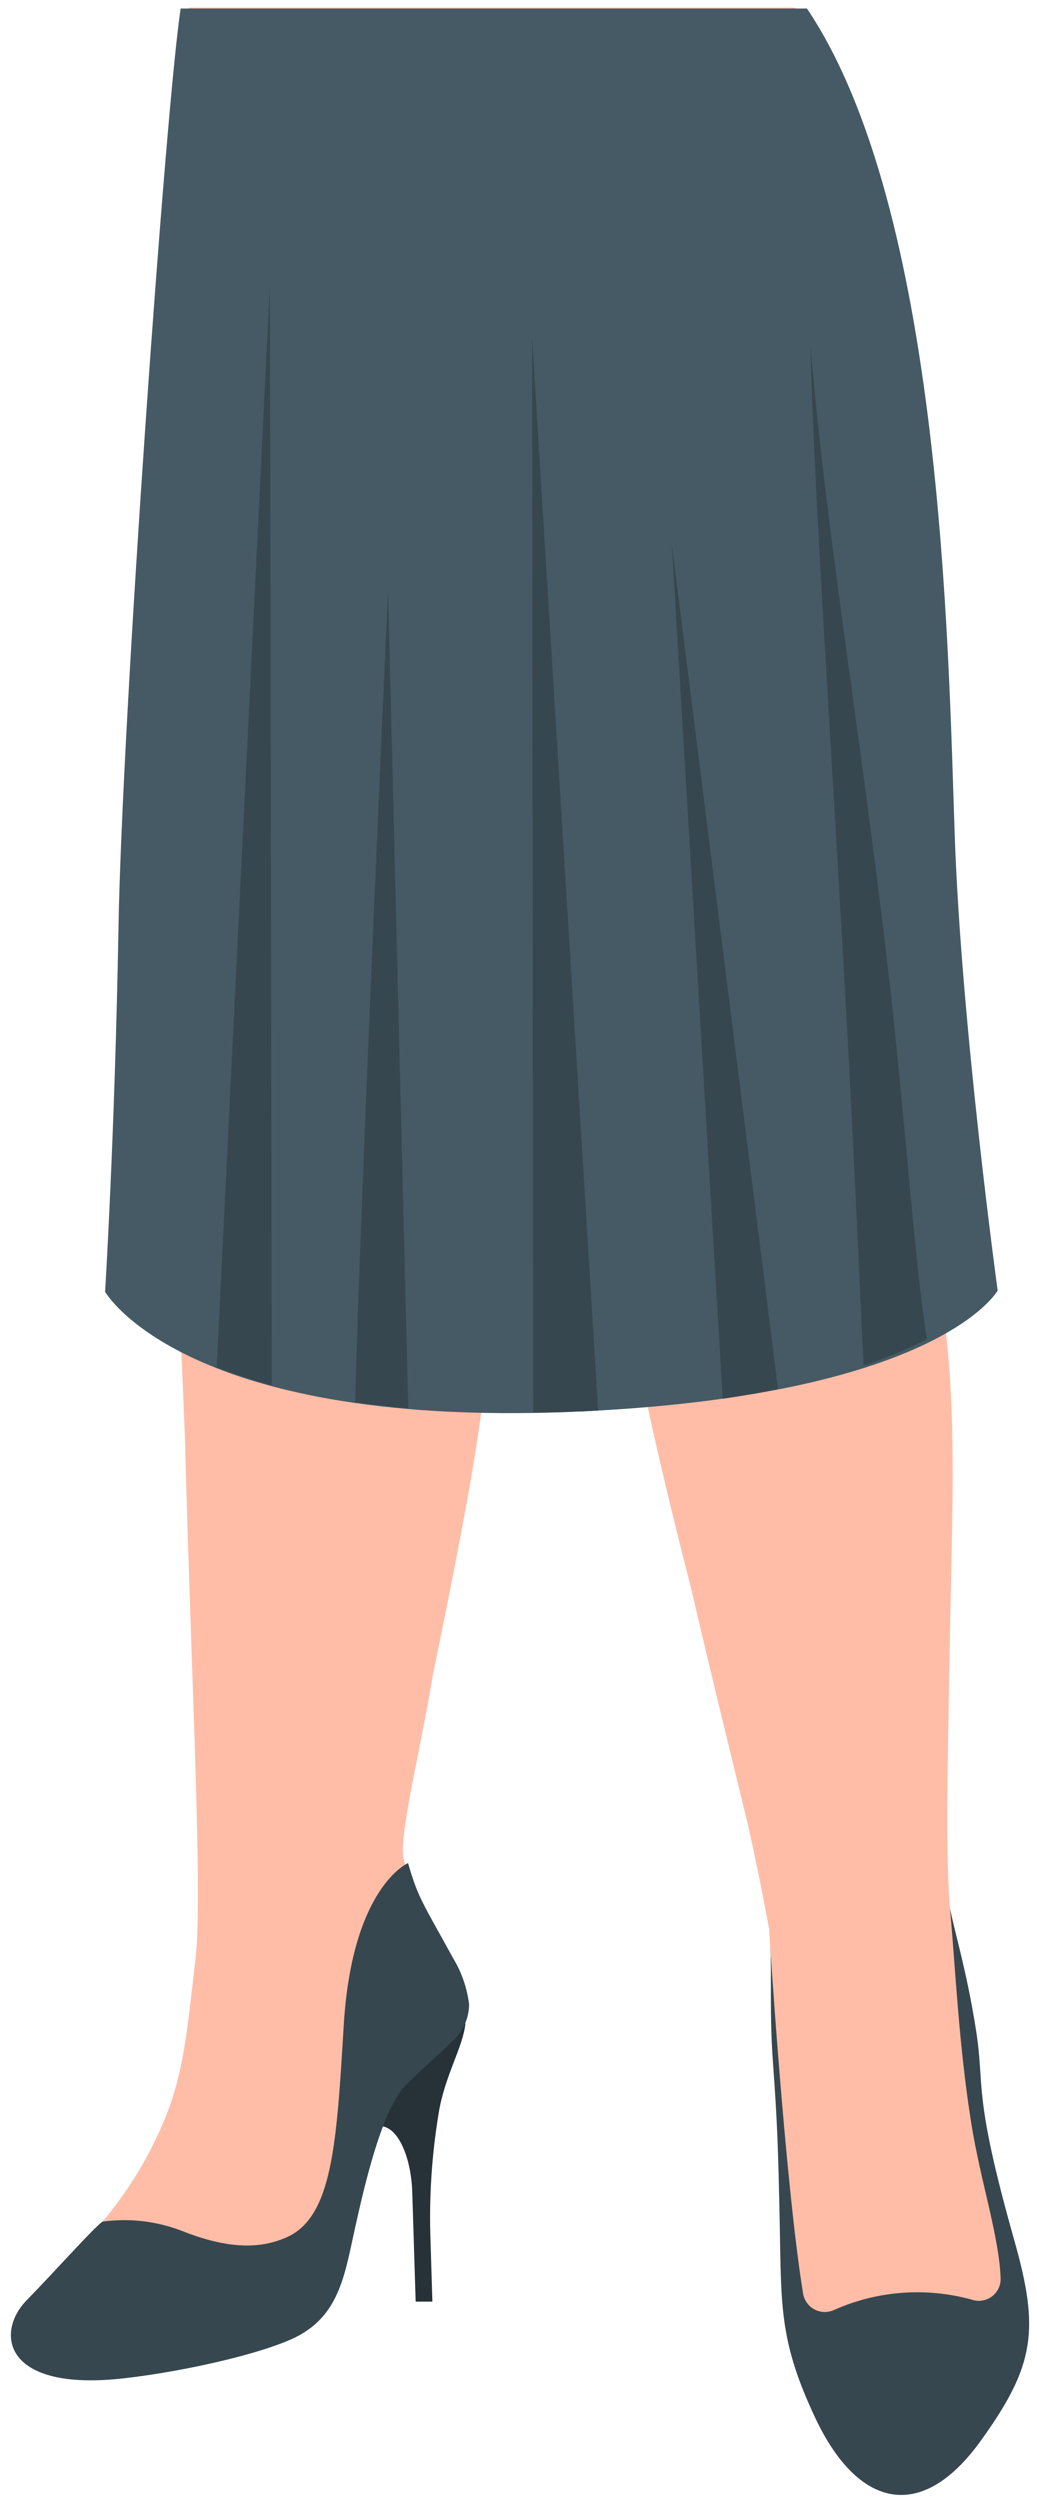
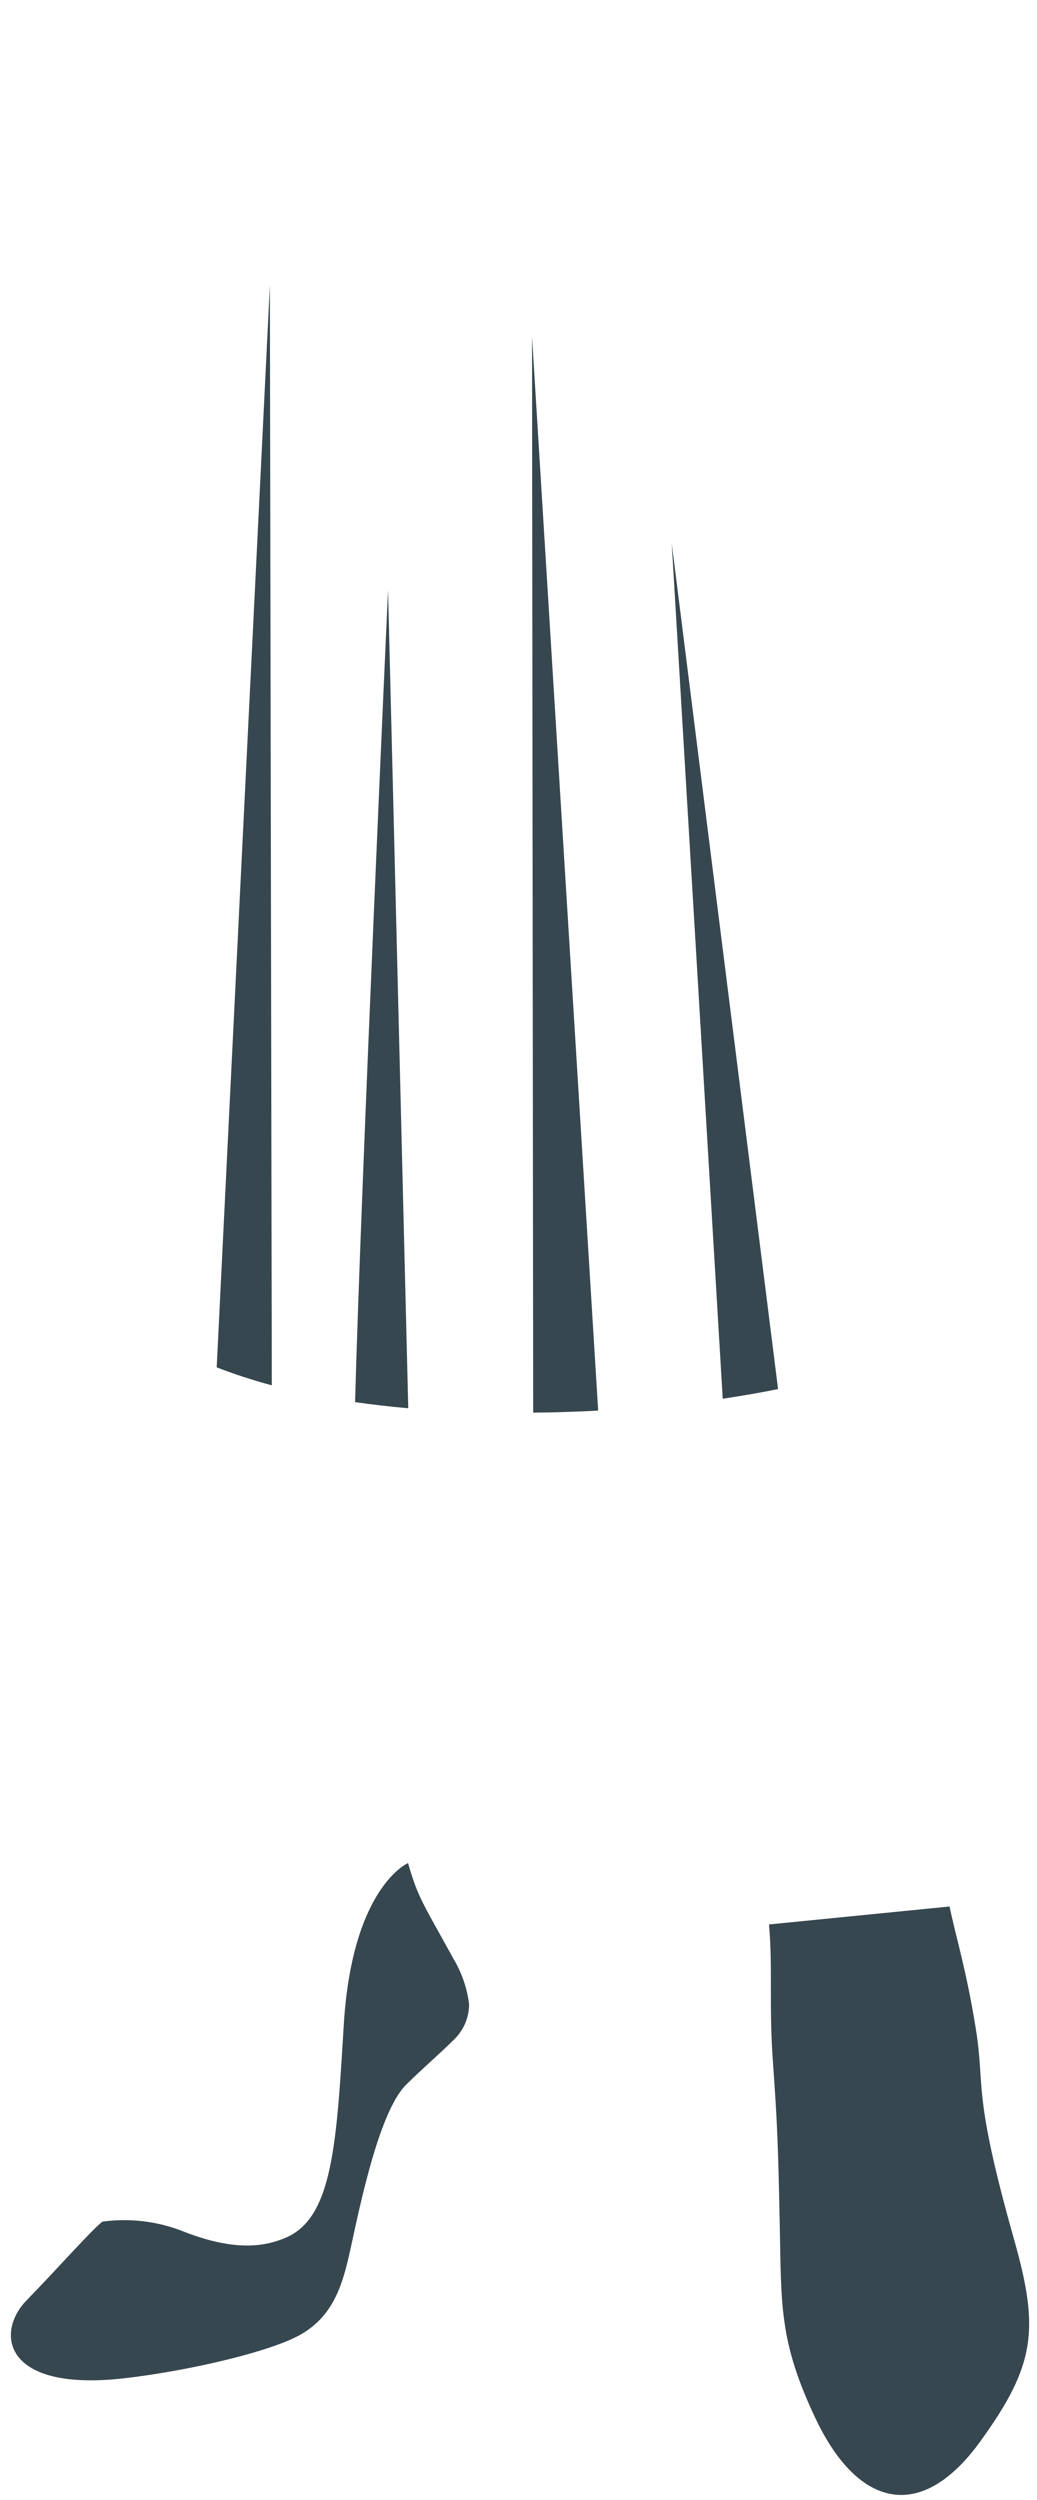
<svg xmlns="http://www.w3.org/2000/svg" width="73" height="176" viewBox="0 0 73 176" fill="none">
  <path d="M66.845 134.208C67.261 136.248 68.021 138.624 68.693 142.816C69.365 147.008 68.429 147.192 71.397 157.688C73.173 163.984 72.901 166.488 68.997 171.88C64.829 177.632 60.381 176.528 57.405 170.24C54.861 164.856 55.005 162.344 54.893 156.744C54.781 151.144 54.725 149.544 54.405 145.072C54.125 141.16 54.405 138.48 54.133 135.472L66.845 134.208Z" fill="#37474F" />
-   <path d="M7.216 156.392C9.234 153.999 10.825 151.277 11.92 148.344C13.024 145.216 13.224 142.424 13.76 137.944C14.296 133.464 13.456 118.28 13.016 101.144C12.696 93.208 12.352 86.112 12.04 82.104C12.04 82.104 12.112 71.152 11.848 64.768C10.952 42.896 13.288 0.536 13.288 0.536H55.968C57.696 4.936 62.592 11.2 63.744 34.32C64.952 58.568 64.352 83.12 64.352 83.12C67.752 94.424 67.096 101.984 66.832 117.184C66.728 124.104 66.52 130.528 66.912 134.784C67.248 138.448 67.504 144.072 68.376 149.488C69.024 153.552 70.352 157.488 70.44 160.416C70.442 160.663 70.385 160.907 70.273 161.128C70.162 161.348 69.998 161.538 69.797 161.682C69.596 161.825 69.363 161.918 69.119 161.953C68.874 161.987 68.625 161.963 68.392 161.88C65.181 160.997 61.763 161.254 58.72 162.608C58.504 162.709 58.268 162.758 58.03 162.753C57.792 162.748 57.559 162.688 57.348 162.578C57.137 162.469 56.954 162.312 56.813 162.12C56.672 161.928 56.577 161.706 56.536 161.472C55.256 153.624 54.136 135.776 54.136 135.776C53.744 133.6 53.256 131.184 52.696 128.648C51.832 125.08 50.296 118.864 48.656 111.848C46.816 104.6 45.208 98.032 43.528 88.384C41.848 78.736 37.128 51.584 37.128 51.584L34.4 83.208C34.68 92.696 34.488 96.296 33.168 104.008C32.6 107.36 31.568 112.584 30.48 117.856C29.68 122.8 28.136 128.968 28.384 130.656C28.442 131.165 28.62 131.653 28.904 132.08C28.904 132.08 27.736 142.48 26.28 149.608C24.824 156.736 24.408 160.632 19.728 162.112C15.048 163.592 4.528 162.712 3.392 162.192C2.256 161.672 7.216 156.392 7.216 156.392Z" fill="#FFBDA7" />
-   <path d="M32.765 142.44C32.597 144.12 31.309 146.112 30.885 148.736C30.387 151.728 30.194 154.762 30.309 157.792L30.437 162.024H29.261C29.261 162.024 29.093 156.672 29.021 154.328C28.949 151.984 28.109 149.904 26.949 149.688C26.949 149.72 27.061 142.616 32.765 142.44Z" fill="#263238" />
  <path d="M28.726 131.152C29.43 133.624 29.79 134 31.926 137.896C32.511 138.875 32.884 139.965 33.022 141.096C33.02 141.573 32.919 142.045 32.727 142.481C32.534 142.917 32.253 143.309 31.902 143.632C30.934 144.6 30.15 145.232 28.614 146.728C26.918 148.384 25.678 153.744 24.99 156.856C24.302 159.968 23.934 162.712 21.23 164.304C19.126 165.544 13.23 166.904 8.782 167.416C0.23 168.408 -0.346 164.216 1.862 161.944C4.07 159.672 6.534 156.888 7.214 156.392C9.106 156.132 11.033 156.358 12.814 157.048C16.222 158.4 18.414 158.264 20.142 157.512C23.422 156.088 23.694 150.912 24.206 142.432C24.822 132.8 28.726 131.152 28.726 131.152Z" fill="#37474F" />
-   <path d="M12.718 0.6C11.686 7.248 8.598 50.568 8.342 65.224C8.086 79.88 7.398 90.936 7.398 90.936C7.398 90.936 12.998 100.768 41.382 99.336C66.246 98.08 70.23 90.848 70.23 90.848C70.23 90.848 67.662 72.104 67.206 58.728C66.75 45.352 66.302 14.728 56.806 0.6H12.718Z" fill="#455A64" />
  <path d="M27.316 41.536C27.316 41.536 25.388 84 24.996 98.704C26.172 98.872 27.396 99.016 28.74 99.136L27.316 41.536Z" fill="#37474F" />
  <path d="M37.453 23.696L37.533 99.44C38.781 99.44 40.061 99.392 41.413 99.336L42.109 99.296L37.453 23.696Z" fill="#37474F" />
  <path d="M19.134 97.52L18.998 20.08L15.254 96.256C16.524 96.746 17.819 97.168 19.134 97.52Z" fill="#37474F" />
  <path d="M47.285 38.232L50.877 98.464C52.269 98.256 53.557 98.032 54.773 97.784L47.285 38.232Z" fill="#37474F" />
-   <path d="M62.879 71.52C60.967 53.848 58.215 38.296 57.055 24.32C57.263 34.256 58.567 52.888 59.671 73.12C60.199 82.848 60.591 92.168 60.791 96.136C62.321 95.624 63.813 95.004 65.255 94.28C64.479 89.6 63.695 79.016 62.879 71.52Z" fill="#37474F" />
</svg>